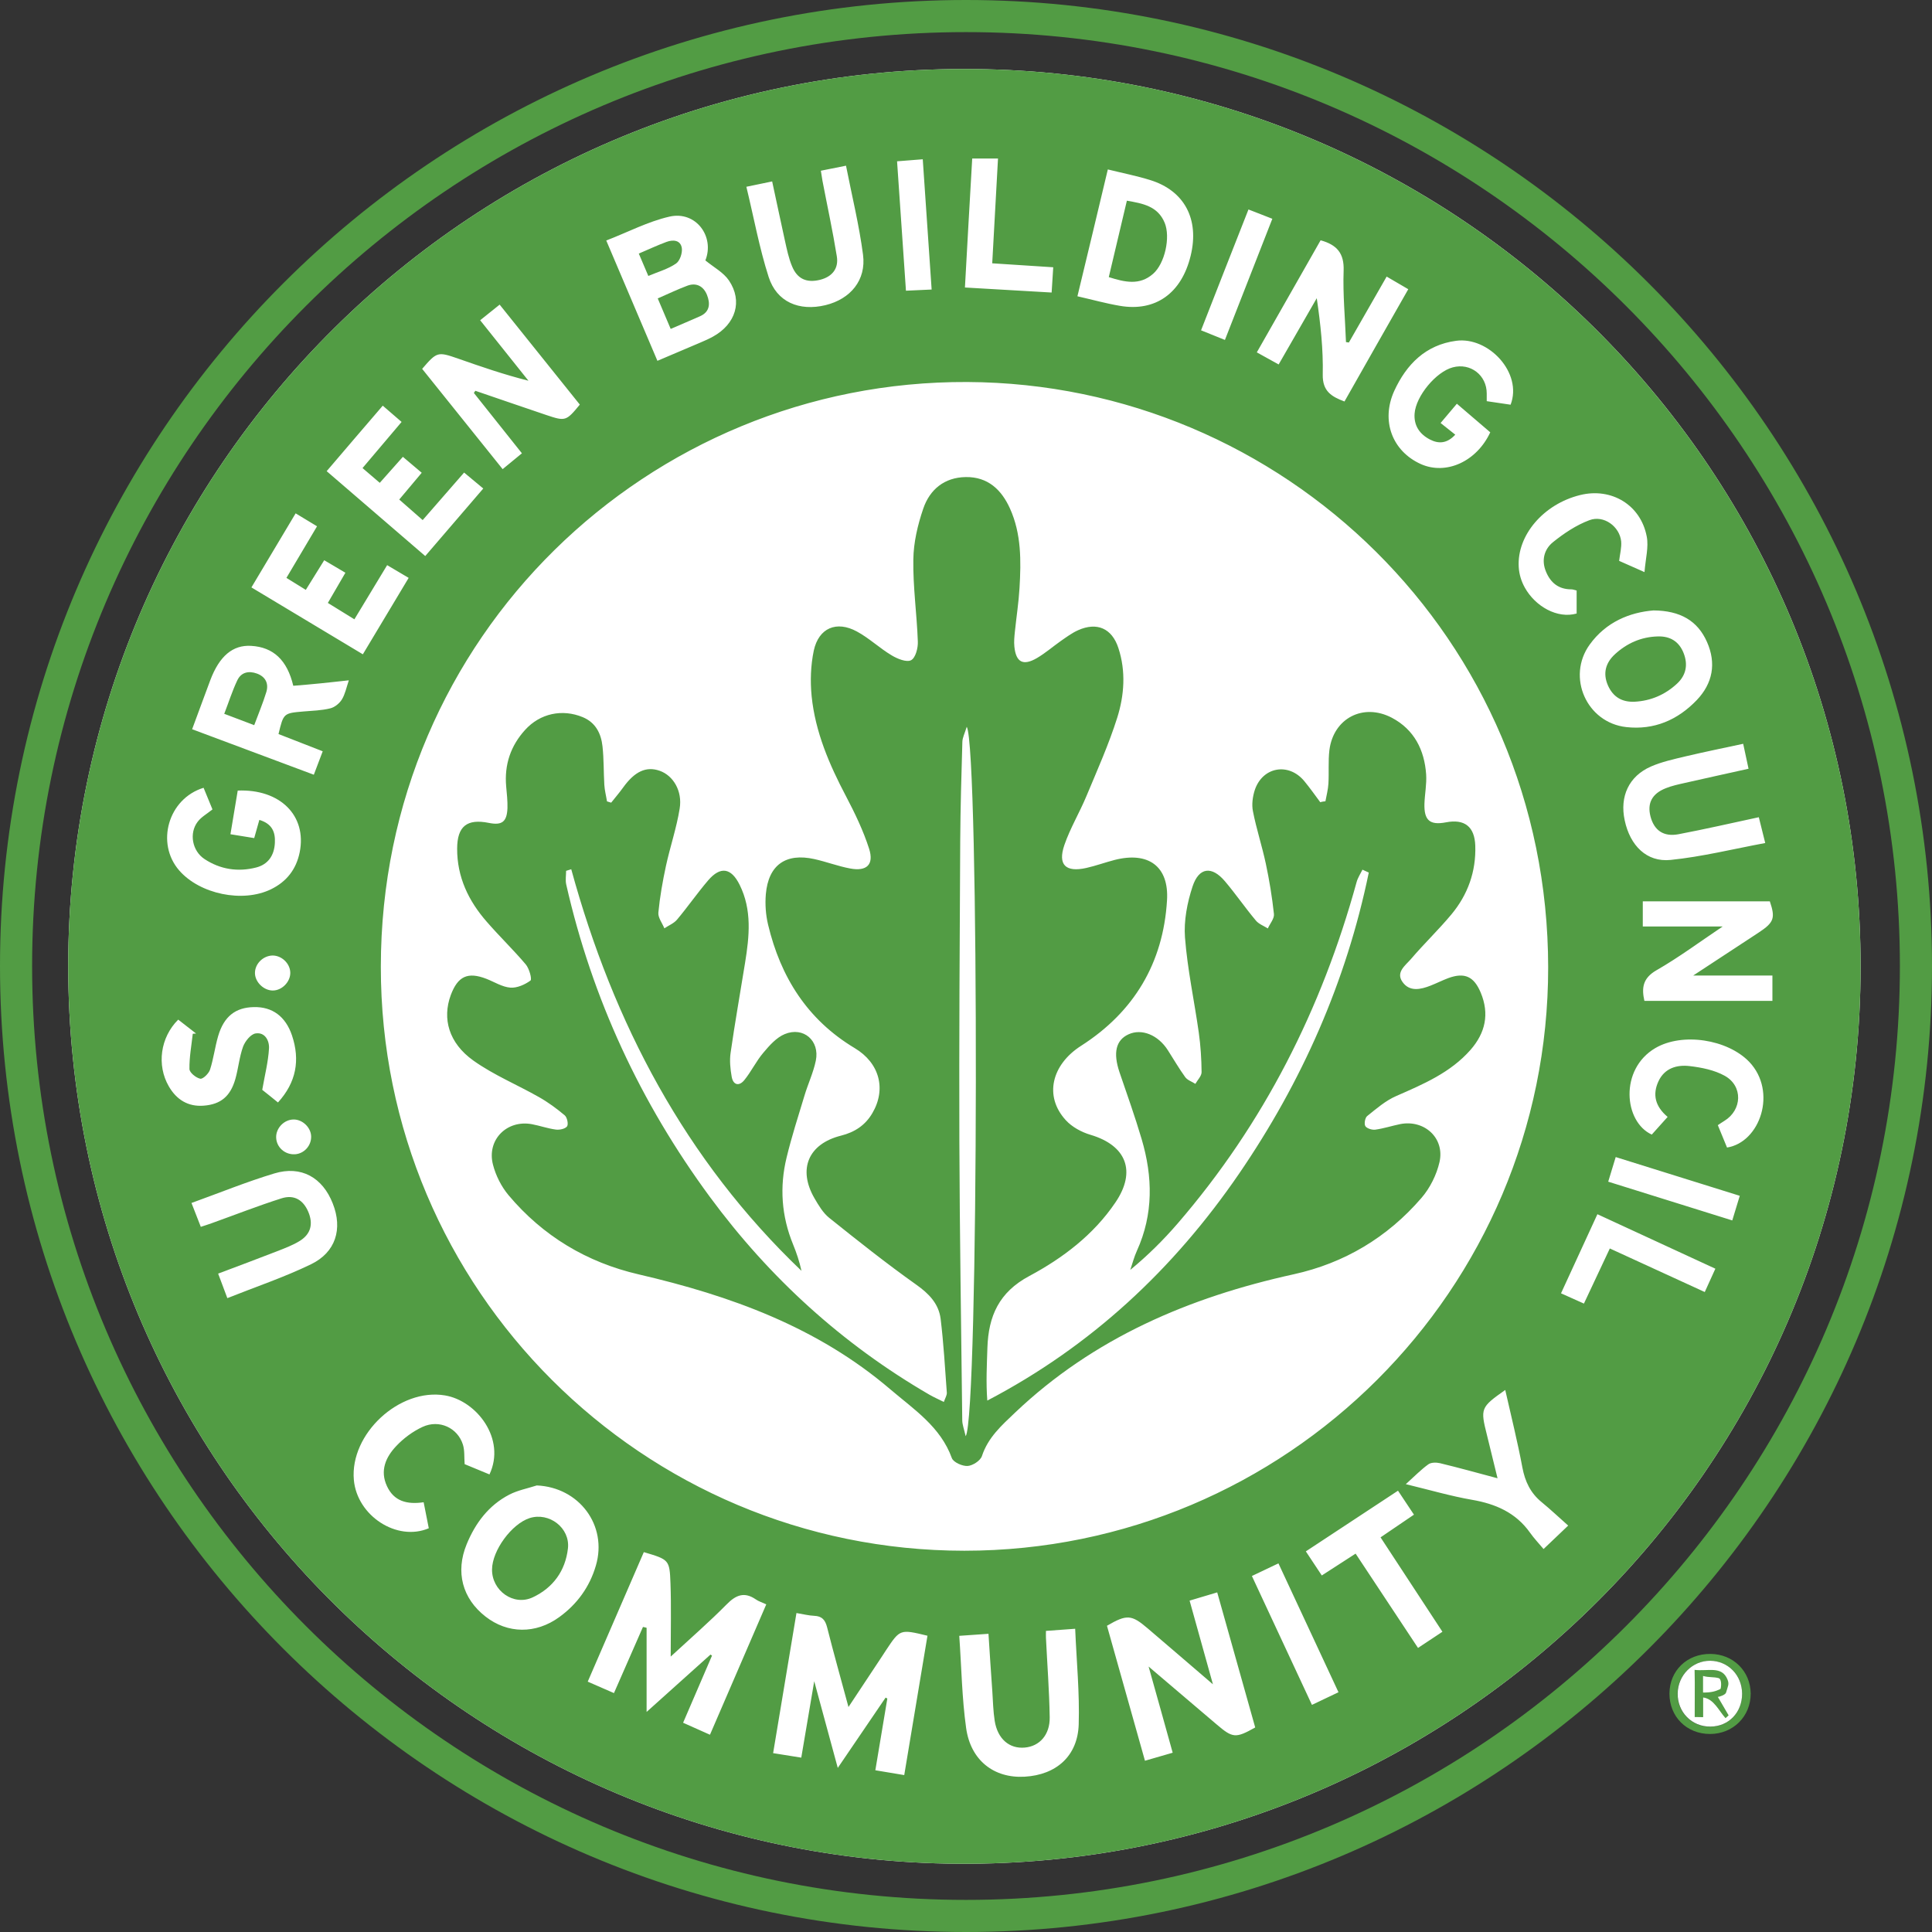
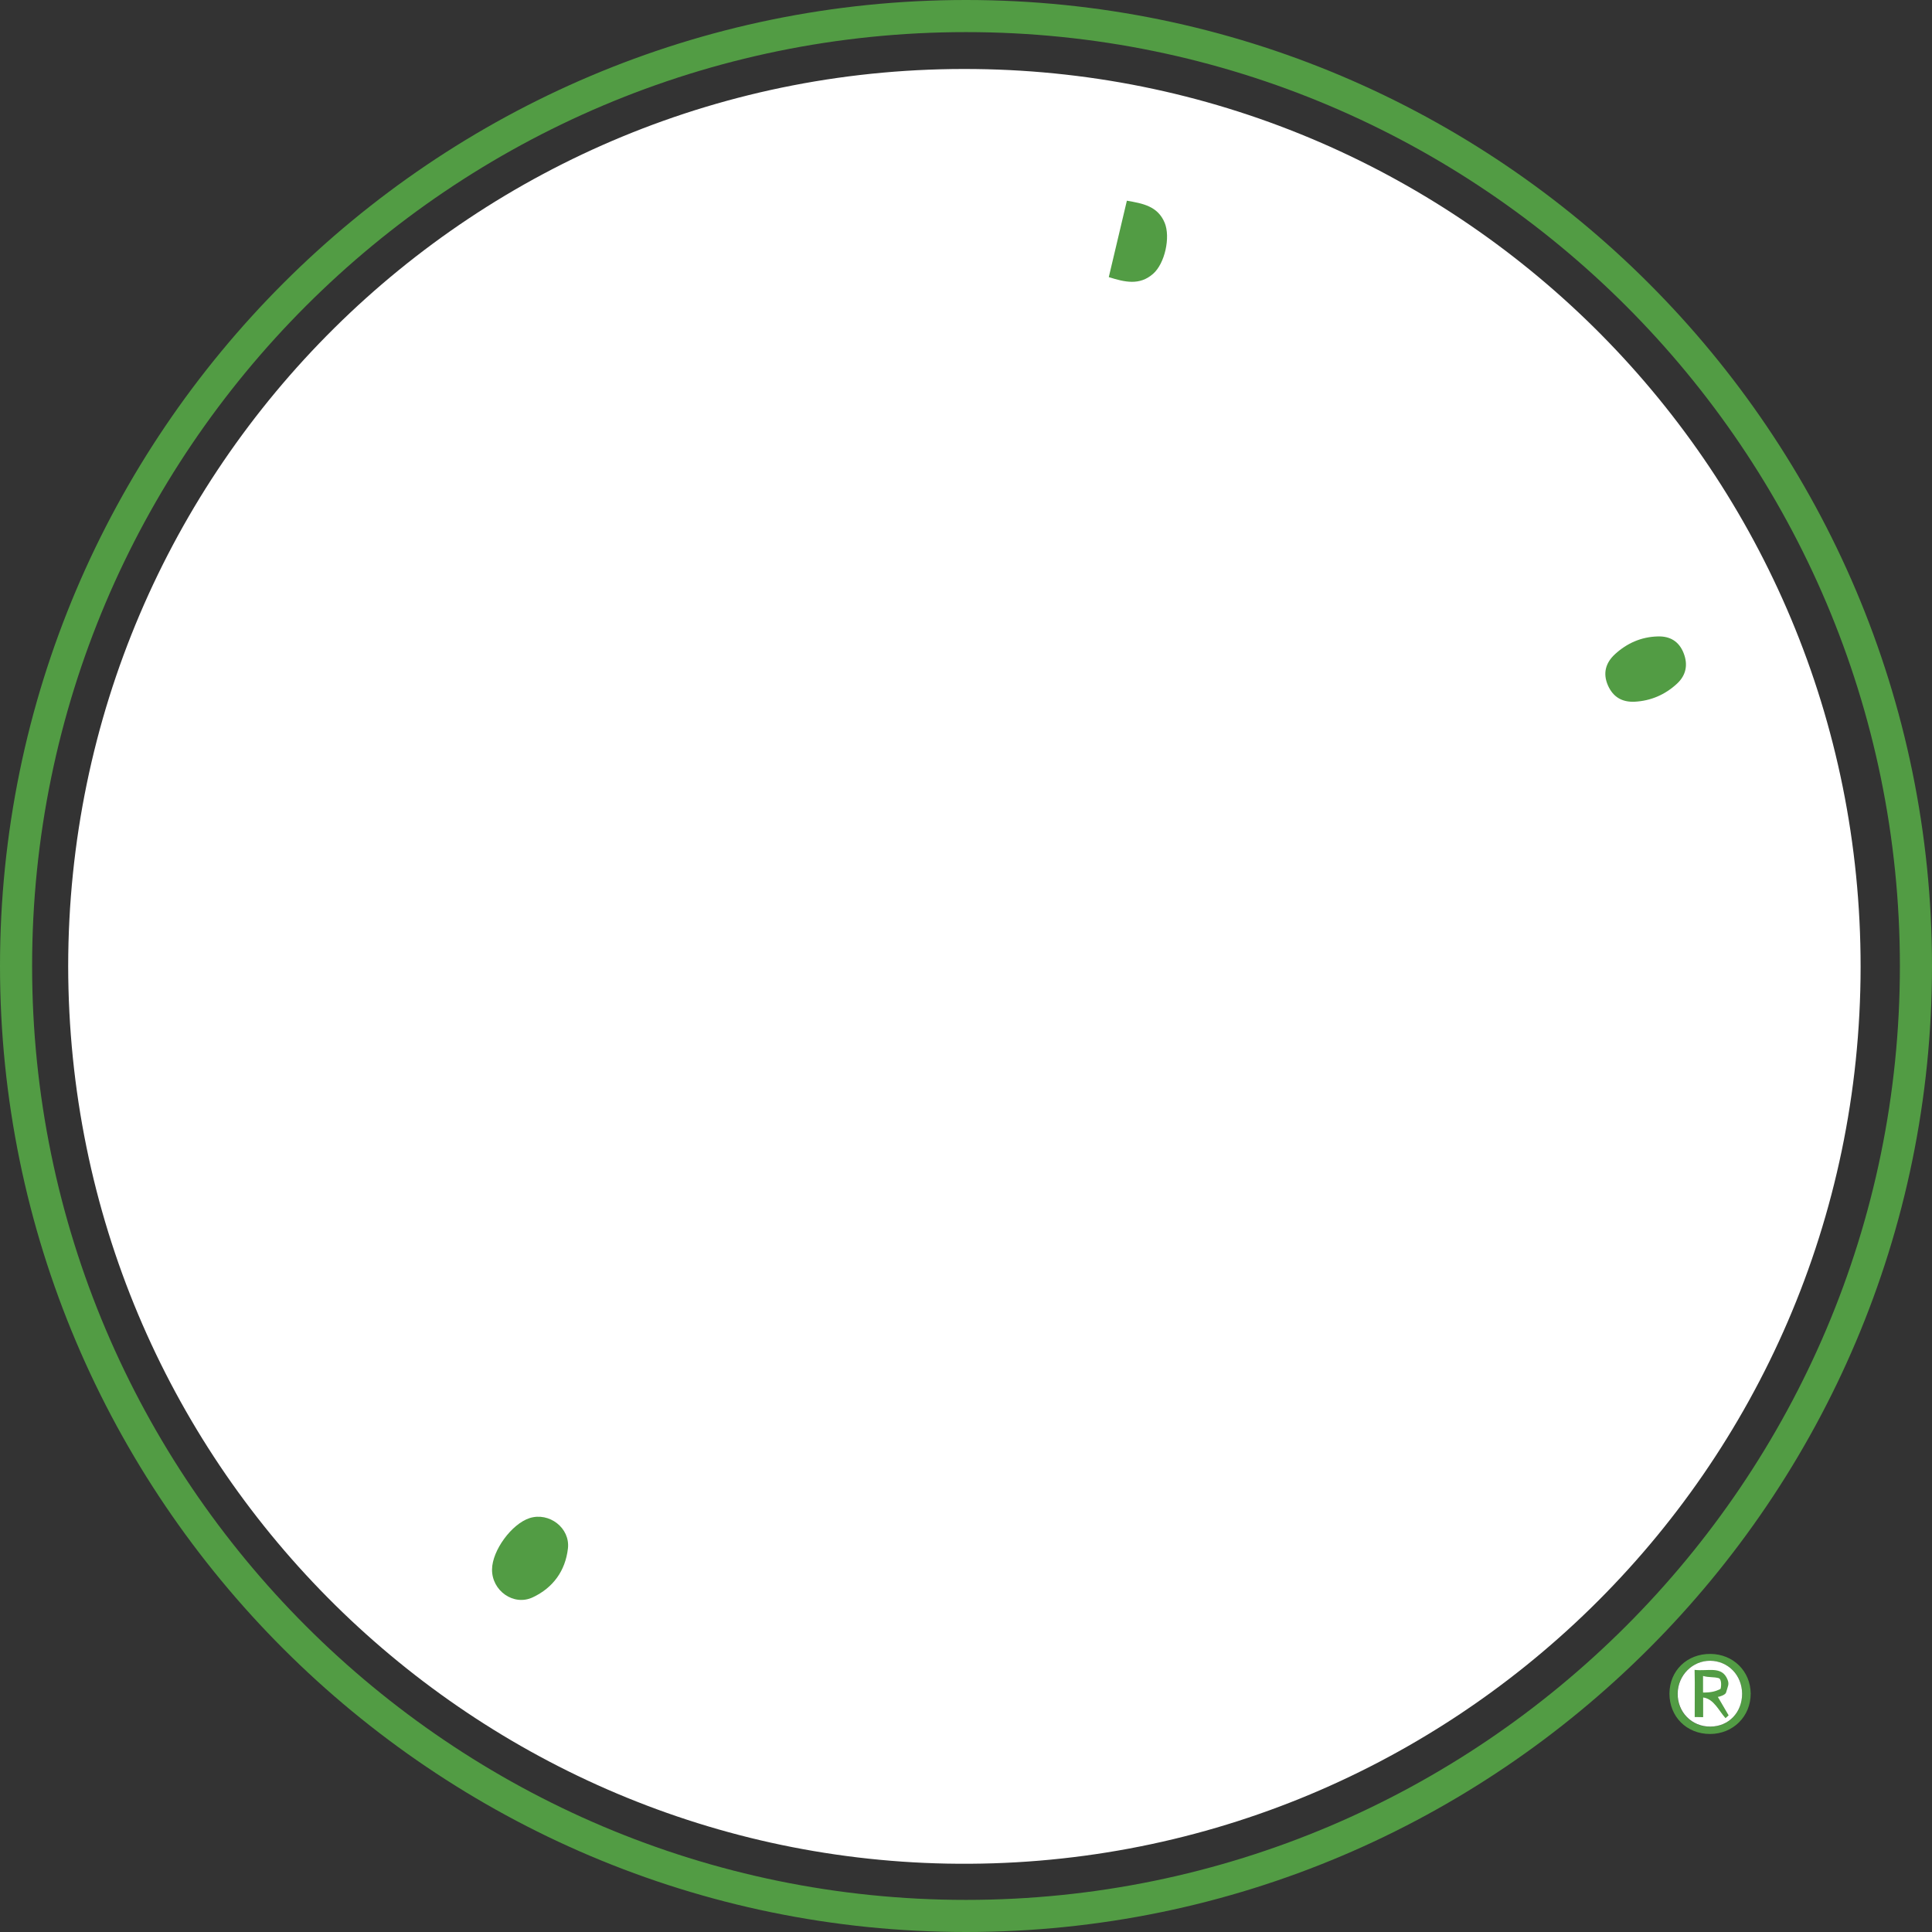
<svg xmlns="http://www.w3.org/2000/svg" version="1.1" id="Layer_1" x="0px" y="0px" viewBox="0 0 180.5 180.5" style="enable-background:new 0 0 180.5 180.5;" xml:space="preserve">
  <rect x="0" y="0" width="180.5" height="180.5" fill="#333333" stroke="none" />
  <style type="text/css">
	.st0{fill:#529C44;}
	.st1{fill:#FFFFFF;}
</style>
  <g>
    <path class="st0" d="M159.76,162c-2.18,0-3.79-1.61-3.79-3.77c0.01-2.15,1.64-3.73,3.84-3.71c2.12,0.02,3.73,1.61,3.75,3.7   C163.57,160.35,161.92,162,159.76,162z M162.76,158.24c0-1.73-1.3-3.06-2.99-3.07c-1.66-0.01-3.01,1.34-3.04,3.04   c-0.03,1.76,1.32,3.13,3.06,3.11C161.5,161.3,162.76,159.99,162.76,158.24z" />
    <path class="st1" d="M6.37,90.27c0.06,46.36,37.21,82.97,82.08,83.84c46.64,0.9,85.34-36.61,85.38-83.76   c0.03-46.22-37.08-83.38-82.73-83.9C44.39,5.91,6.4,43.59,6.37,90.27z" />
    <path class="st1" d="M162.76,158.24c0,1.75-1.26,3.06-2.96,3.07c-1.74,0.02-3.09-1.35-3.06-3.11c0.03-1.69,1.38-3.05,3.04-3.04   C161.46,155.18,162.75,156.51,162.76,158.24z" />
    <path class="st0" d="M158.32,156.01c1.26,0.15,2.54-0.4,3.07,0.89c0.19,0.46,0.04,0.62-0.13,1.23c-0.06,0.22-0.65,0.41-0.77,0.4   c0.31,0.53,0.7,1.2,1.01,1.73c-0.1,0.09-0.19,0.18-0.29,0.26c-0.62-0.67-1.08-1.8-2.09-1.93c0,0.86,0,1.26,0,1.84   c-0.13-0.01-0.66-0.01-0.79-0.01C158.32,158.96,158.36,157.56,158.32,156.01z M159.11,156.58c0,0.58,0,0.94,0,1.55   c0.77,0,1.16-0.11,1.62-0.33c0.06-0.03,0.18-0.92-0.17-1.02C160.08,156.65,159.69,156.74,159.11,156.58z" />
-     <path class="st0" d="M91.1,6.45C44.39,5.91,6.4,43.59,6.37,90.27c0.06,46.36,37.21,82.97,82.08,83.84   c46.64,0.9,85.34-36.61,85.38-83.76C173.86,44.13,136.74,6.97,91.1,6.45z M163.36,71.82c-2.06,0.46-4.03,0.89-6.01,1.34   c-0.58,0.13-1.17,0.26-1.72,0.48c-1.29,0.51-1.75,1.4-1.43,2.64c0.34,1.3,1.22,1.92,2.61,1.66c2.47-0.47,4.91-1.03,7.51-1.59   c0.18,0.73,0.36,1.45,0.6,2.41c-3,0.56-5.9,1.28-8.84,1.58c-2.24,0.23-3.79-1.34-4.29-3.7c-0.48-2.23,0.39-4.13,2.46-5.03   c1.01-0.44,2.12-0.68,3.2-0.94c1.74-0.41,3.5-0.77,5.41-1.18C163.04,70.34,163.19,71.02,163.36,71.82z M159.48,59.98   c0.88,1.99,0.54,3.86-0.96,5.43c-1.78,1.86-3.99,2.81-6.58,2.52c-3.71-0.41-5.6-4.69-3.42-7.71c1.53-2.12,3.75-3.01,5.96-3.19   C156.98,57.05,158.6,57.99,159.48,59.98z M147.63,46.25c2.92-0.72,5.66,0.92,6.22,3.88c0.19,0.98-0.11,2.05-0.21,3.32   c-1.09-0.48-1.74-0.77-2.37-1.05c0.08-0.66,0.24-1.25,0.19-1.82c-0.14-1.39-1.63-2.49-2.97-1.98c-1.23,0.46-2.38,1.23-3.41,2.06   c-0.8,0.65-1.09,1.67-0.65,2.73c0.43,1.06,1.19,1.67,2.37,1.67c0.15,0,0.3,0.06,0.5,0.11c0,0.74,0,1.44,0,2.15c0,0,0,0,0,0   c0,0,0,0,0,0c-1.8,0.51-3.86-0.66-4.84-2.42c-0.33-0.59-0.53-1.24-0.57-1.92C141.71,50.01,144.21,47.09,147.63,46.25z    M136.04,31.84c3.03-0.41,6.23,3,5.09,5.97c-0.74-0.11-1.44-0.21-2.23-0.33c0-0.27,0-0.49,0-0.72c0-1.71-1.52-2.88-3.17-2.44   c-1.56,0.41-3.45,2.68-3.57,4.32c-0.08,1.12,0.47,1.92,1.43,2.42c0.81,0.42,1.6,0.39,2.37-0.45c-0.45-0.36-0.88-0.7-1.37-1.09   c0.53-0.63,0.99-1.17,1.52-1.8c1.09,0.93,2.11,1.8,3.12,2.67c-1.27,2.73-4.12,4.02-6.48,2.97c-2.67-1.2-3.76-4.04-2.49-6.84   C131.4,34.04,133.19,32.22,136.04,31.84z M125.53,25.29c-0.08,2.22,0.14,4.44,0.22,6.67c0.09,0.01,0.18,0.03,0.27,0.04   c1.16-2.03,2.32-4.06,3.53-6.16c0.72,0.42,1.33,0.78,2.02,1.18c-2,3.51-3.97,6.97-5.96,10.49c-1.23-0.46-2.06-0.97-2.03-2.52   c0.05-2.34-0.2-4.69-0.56-7.13c-1.17,2.04-2.34,4.07-3.56,6.19c-0.68-0.37-1.29-0.72-2.04-1.13c2.01-3.54,3.99-7.02,5.96-10.47   C124.91,22.87,125.59,23.67,125.53,25.29z M116.64,19.57c0.77,0.3,1.43,0.56,2.23,0.87c-1.48,3.78-2.94,7.5-4.43,11.32   c-0.79-0.32-1.48-0.6-2.23-0.9C113.72,26.99,115.16,23.33,116.64,19.57z M103.5,15.83c1.42,0.35,2.7,0.6,3.95,0.99   c3.21,0.99,4.62,3.66,3.79,7.07c-0.85,3.51-3.29,5.26-6.63,4.68c-1.29-0.22-2.55-0.57-3.95-0.89   C101.62,23.72,102.54,19.85,103.5,15.83z M90.83,14.81c0.79,0,1.53,0,2.41,0c-0.18,3.26-0.36,6.43-0.54,9.79   c1.95,0.12,3.76,0.24,5.7,0.37c-0.05,0.8-0.09,1.5-0.15,2.36c-2.71-0.16-5.34-0.31-8.1-0.47C90.37,22.8,90.6,18.83,90.83,14.81z    M86.21,14.88c0.28,4.11,0.55,8.08,0.83,12.17c-0.9,0.04-1.57,0.07-2.4,0.11c-0.28-4.02-0.55-7.98-0.83-12.09   C84.64,15.01,85.37,14.95,86.21,14.88z M72.14,16.95c0.41,1.89,0.79,3.71,1.19,5.52c0.18,0.81,0.35,1.65,0.67,2.41   c0.49,1.19,1.37,1.57,2.62,1.26c1.14-0.29,1.75-1.06,1.56-2.2c-0.38-2.36-0.89-4.7-1.34-7.05c-0.05-0.27-0.09-0.54-0.15-0.94   c0.82-0.16,1.51-0.3,2.35-0.47c0.56,2.85,1.23,5.56,1.59,8.32c0.31,2.37-1.17,4.14-3.51,4.71c-2.45,0.59-4.56-0.29-5.31-2.64   c-0.87-2.71-1.38-5.54-2.08-8.42C70.61,17.27,71.3,17.13,72.14,16.95z M62.54,20.24c2.48-0.57,4.25,1.87,3.36,4.09   c0.78,0.64,1.69,1.12,2.2,1.87c1.31,1.94,0.63,4.08-1.49,5.25c-0.38,0.21-0.79,0.39-1.19,0.56c-1.28,0.55-2.57,1.09-4,1.7   c-1.6-3.76-3.14-7.39-4.78-11.24C58.64,21.7,60.53,20.7,62.54,20.24z M42.79,33.5c2.14,0.75,4.28,1.49,6.58,2.07   c-1.48-1.86-2.97-3.72-4.51-5.65c0.63-0.51,1.18-0.95,1.82-1.46c2.53,3.15,5.02,6.25,7.49,9.34c-1.27,1.55-1.35,1.57-3.11,0.98   c-2.22-0.75-4.43-1.51-6.65-2.27c-0.05,0.07-0.09,0.13-0.14,0.2c1.48,1.86,2.97,3.72,4.49,5.64c-0.62,0.51-1.17,0.96-1.8,1.48   c-2.55-3.18-5.04-6.28-7.52-9.37C40.82,32.86,40.89,32.84,42.79,33.5z M35.76,37.9c0.59,0.51,1.13,0.98,1.76,1.52   c-1.21,1.43-2.39,2.82-3.65,4.31c0.54,0.46,1.03,0.88,1.61,1.38c0.73-0.82,1.4-1.58,2.16-2.43c0.59,0.5,1.15,0.97,1.76,1.49   c-0.73,0.86-1.39,1.65-2.1,2.5c0.73,0.64,1.41,1.23,2.19,1.92c1.28-1.47,2.53-2.9,3.87-4.44c0.58,0.48,1.14,0.95,1.79,1.49   c-1.81,2.11-3.57,4.16-5.42,6.31c-3.06-2.63-6.06-5.22-9.21-7.93C32.29,41.94,34,39.95,35.76,37.9z M27.62,47.96   c0.68,0.41,1.3,0.78,2,1.21c-0.97,1.63-1.88,3.17-2.86,4.82c0.6,0.37,1.18,0.73,1.81,1.12c0.6-0.97,1.15-1.85,1.72-2.77   c0.67,0.4,1.28,0.76,1.98,1.17c-0.56,0.95-1.07,1.84-1.64,2.82c0.81,0.5,1.61,0.99,2.48,1.53c1.03-1.71,2.02-3.34,3.06-5.06   c0.66,0.39,1.26,0.75,2.01,1.19c-1.43,2.38-2.83,4.72-4.28,7.14c-3.5-2.1-6.91-4.15-10.41-6.25   C24.87,52.57,26.21,50.32,27.62,47.96z M19.02,73.6c0.29,0.71,0.57,1.37,0.83,2.02c-0.49,0.4-1.04,0.7-1.38,1.15   c-0.82,1.07-0.52,2.73,0.64,3.49c1.47,0.97,3.12,1.22,4.81,0.79c1.12-0.28,1.7-1.12,1.76-2.29c0.06-1.03-0.26-1.8-1.45-2.16   c-0.15,0.53-0.29,1.04-0.48,1.7c-0.7-0.11-1.42-0.23-2.22-0.36c0.24-1.44,0.46-2.77,0.68-4.08c3.97-0.16,6.47,2.35,5.79,5.76   c-0.32,1.59-1.22,2.75-2.68,3.46c-2.64,1.29-6.65,0.46-8.58-1.76C14.54,78.79,15.7,74.62,19.02,73.6z M29.07,106.17   c0.02,0.87-0.66,1.62-1.52,1.67c-0.93,0.05-1.72-0.65-1.75-1.56c-0.03-0.89,0.75-1.69,1.64-1.69   C28.27,104.59,29.05,105.34,29.07,106.17z M27.12,90.85c0.03,0.87-0.78,1.7-1.65,1.69c-0.83-0.01-1.62-0.77-1.65-1.59   c-0.03-0.88,0.75-1.67,1.66-1.68C26.33,89.28,27.09,90.01,27.12,90.85z M15.77,101.49c-1.14-1.97-0.8-4.56,0.88-6.23   c0.55,0.43,1.11,0.87,1.67,1.3c-0.1,0.01-0.21,0.01-0.31,0.02c-0.12,1.1-0.33,2.2-0.31,3.3c0.01,0.33,0.61,0.82,1.01,0.9   c0.25,0.05,0.79-0.48,0.91-0.84c0.33-1.02,0.46-2.11,0.76-3.14c0.54-1.84,1.62-2.68,3.34-2.71c1.72-0.04,2.96,0.87,3.56,2.65   c0.77,2.3,0.4,4.38-1.31,6.26c-0.62-0.5-1.17-0.95-1.47-1.18c0.25-1.43,0.56-2.63,0.63-3.85c0.05-0.72-0.36-1.56-1.25-1.42   c-0.46,0.07-0.98,0.73-1.17,1.23c-0.35,0.97-0.44,2.03-0.72,3.02c-0.46,1.62-1.36,2.38-2.97,2.5   C17.57,103.41,16.49,102.74,15.77,101.49z M29.05,118.12c-2.5,1.21-5.15,2.1-7.81,3.16c-0.31-0.81-0.56-1.48-0.86-2.29   c1.86-0.7,3.68-1.38,5.48-2.08c0.74-0.29,1.5-0.57,2.17-0.99c1.03-0.65,1.24-1.6,0.77-2.71c-0.47-1.1-1.32-1.63-2.51-1.25   c-2.2,0.7-4.36,1.55-6.54,2.33c-0.3,0.11-0.6,0.2-0.99,0.33c-0.28-0.72-0.55-1.42-0.87-2.23c2.63-0.95,5.15-1.98,7.74-2.76   c2.51-0.76,4.51,0.38,5.46,2.81C32.03,114.81,31.37,117,29.05,118.12z M31.94,65.35c-0.23,0.37-0.67,0.73-1.09,0.83   c-0.81,0.2-1.66,0.22-2.49,0.29c-1.87,0.16-1.87,0.16-2.34,2.11c1.35,0.52,2.71,1.05,4.13,1.61c-0.28,0.74-0.53,1.4-0.83,2.19   c-3.79-1.42-7.5-2.8-11.37-4.25c0.6-1.61,1.14-3.1,1.7-4.59c0.85-2.25,2.1-3.3,3.81-3.2c2.08,0.12,3.37,1.33,3.94,3.73   c0.85-0.07,1.72-0.14,2.58-0.23c0.83-0.08,1.65-0.18,2.61-0.28C32.36,64.25,32.24,64.86,31.94,65.35z M39.48,133.31   c-0.91,0.42-1.79,1.07-2.48,1.81c-0.96,1.02-1.52,2.28-0.85,3.72c0.65,1.41,1.86,1.74,3.43,1.51c0.18,0.9,0.33,1.67,0.48,2.43   c-2.98,1.27-6.7-1.17-7-4.51c-0.39-4.3,4.26-8.62,8.52-7.9c2.97,0.5,5.71,4.07,4.15,7.38c-0.78-0.32-1.56-0.65-2.32-0.96   c-0.05-0.65,0.01-1.27-0.16-1.82C42.76,133.4,41.04,132.59,39.48,133.31z M52.25,151.08c-2.2,1.6-4.83,1.56-6.89-0.05   c-2.16-1.68-2.83-4.16-1.76-6.76c0.81-1.97,2.05-3.63,3.98-4.63c0.79-0.41,1.71-0.58,2.57-0.86c3.95,0.17,6.63,3.73,5.52,7.49   C55.09,148.26,53.92,149.87,52.25,151.08z M66.33,162.07c-0.91-0.41-1.67-0.74-2.51-1.12c0.92-2.14,1.81-4.2,2.7-6.27   c-0.05-0.03-0.09-0.07-0.14-0.1c-1.91,1.72-3.82,3.43-5.97,5.36c0-2.81,0-5.34,0-7.86c-0.11-0.03-0.22-0.06-0.34-0.08   c-0.89,2.04-1.79,4.07-2.71,6.18c-0.85-0.37-1.6-0.7-2.45-1.07c1.77-4.09,3.5-8.1,5.24-12.1c2.35,0.7,2.41,0.7,2.49,2.91   c0.08,2.18,0.02,4.36,0.02,6.85c1.93-1.78,3.63-3.26,5.21-4.86c0.87-0.89,1.66-1.23,2.75-0.48c0.25,0.18,0.57,0.27,0.97,0.46   C69.84,153.93,68.11,157.94,66.33,162.07z M84.48,165.84c-0.93-0.15-1.77-0.29-2.7-0.45c0.39-2.32,0.75-4.51,1.12-6.7   c-0.05-0.03-0.11-0.06-0.16-0.09c-1.44,2.11-2.87,4.22-4.47,6.57c-0.75-2.76-1.44-5.29-2.2-8.1c-0.43,2.54-0.81,4.78-1.21,7.14   c-0.88-0.14-1.68-0.27-2.63-0.42c0.73-4.38,1.44-8.66,2.18-13.09c0.65,0.11,1.16,0.24,1.66,0.26c0.72,0.03,1.02,0.37,1.2,1.06   c0.61,2.42,1.29,4.82,2,7.46c1.12-1.69,2.12-3.2,3.12-4.71c0.13-0.2,0.26-0.4,0.39-0.6c1.31-1.97,1.31-1.97,3.87-1.35   C85.94,157.12,85.22,161.42,84.48,165.84z M35.58,90.32c0.01-30.84,24.99-54.77,54.79-54.63c29.5,0.14,54.25,23.93,54.27,54.68   c0.02,30.14-24.49,54.51-54.55,54.51C60.05,144.87,35.56,120.52,35.58,90.32z M100.78,161.1c-0.09,2.96-2.1,4.72-5.04,4.89   c-2.86,0.17-5.06-1.51-5.48-4.56c-0.39-2.79-0.43-5.63-0.64-8.6c0.98-0.07,1.77-0.12,2.73-0.19c0.12,1.85,0.23,3.62,0.36,5.39   c0.06,0.92,0.08,1.84,0.22,2.74c0.27,1.69,1.37,2.63,2.81,2.5c1.38-0.12,2.36-1.19,2.33-2.84c-0.04-2.47-0.23-4.94-0.35-7.41   c-0.01-0.16,0-0.31,0-0.65c0.87-0.06,1.71-0.13,2.73-0.2C100.58,155.23,100.87,158.17,100.78,161.1z M113.67,161.11   c-2.03-1.73-4.06-3.46-6.36-5.41c0.81,2.89,1.52,5.41,2.25,8.05c-0.89,0.26-1.68,0.48-2.59,0.75c-1.2-4.27-2.38-8.45-3.55-12.61   c1.85-1.08,2.29-1.05,3.8,0.24c1.94,1.65,3.87,3.32,6.1,5.23c-0.78-2.78-1.46-5.24-2.18-7.82c0.83-0.25,1.61-0.48,2.58-0.77   c1.2,4.25,2.38,8.45,3.55,12.62C115.44,162.42,115.17,162.39,113.67,161.11z M122.57,159.28c-1.87-4.01-3.72-7.97-5.61-12.04   c0.82-0.39,1.59-0.76,2.48-1.18c1.88,4.04,3.73,8,5.61,12.04C124.22,158.49,123.47,158.85,122.57,159.28z M132.48,153.96   c-1.95-2.94-3.87-5.85-5.83-8.81c-1.04,0.67-2.04,1.31-3.16,2.04c-0.48-0.73-0.95-1.44-1.49-2.25c2.89-1.9,5.7-3.76,8.61-5.67   c0.51,0.77,0.97,1.46,1.49,2.24c-1.05,0.71-2.06,1.4-3.12,2.12c1.92,2.94,3.82,5.83,5.78,8.82   C134,152.95,133.32,153.41,132.48,153.96z M144.21,144.72c-0.45-0.53-0.89-1-1.26-1.52c-1.33-1.88-3.22-2.7-5.43-3.08   c-1.96-0.34-3.87-0.9-6.18-1.46c0.82-0.74,1.42-1.36,2.1-1.85c0.26-0.19,0.74-0.19,1.09-0.11c1.74,0.42,3.47,0.9,5.38,1.41   c-0.35-1.41-0.66-2.71-0.98-4c-0.64-2.54-0.61-2.62,1.7-4.25c0.55,2.44,1.15,4.83,1.6,7.24c0.25,1.32,0.76,2.39,1.8,3.24   c0.83,0.68,1.61,1.42,2.48,2.19C145.65,143.35,145.05,143.92,144.21,144.72z M159.27,120.71c-2.96-1.36-5.85-2.69-8.87-4.07   c-0.8,1.71-1.59,3.39-2.42,5.15c-0.71-0.32-1.35-0.6-2.14-0.96c1.14-2.48,2.24-4.88,3.4-7.39c3.7,1.71,7.31,3.37,11.02,5.09   C159.93,119.27,159.62,119.94,159.27,120.71z M161.84,114.02c-3.86-1.2-7.65-2.39-11.59-3.62c0.23-0.74,0.44-1.44,0.7-2.3   c3.87,1.21,7.66,2.39,11.59,3.62C162.29,112.55,162.08,113.22,161.84,114.02z M161.35,107.21c-0.29-0.71-0.57-1.37-0.86-2.09   c0.23-0.15,0.41-0.28,0.61-0.4c1.66-1.01,1.76-3.25,0.04-4.21c-0.97-0.54-2.17-0.78-3.29-0.91c-1.18-0.14-2.34,0.19-2.91,1.43   c-0.57,1.24-0.3,2.34,0.86,3.32c-0.51,0.57-1,1.11-1.48,1.65c-2.61-1.19-3.04-6.1,0.33-8.08c2.52-1.48,6.74-0.83,8.78,1.29   C166.06,101.98,164.45,106.72,161.35,107.21z M165.59,93.51c-4.01,0-7.94,0-11.96,0c-0.26-1.17-0.19-2.11,1.14-2.87   c2.06-1.18,3.98-2.61,6.17-4.08c-2.63,0-4.99,0-7.46,0c0-0.71,0-1.44,0-2.35c3.96,0,7.9,0,11.87,0c0.53,1.57,0.39,1.97-1.05,2.92   c-1.96,1.28-3.92,2.57-6.11,4.01c2.61,0,4.97,0,7.4,0C165.59,91.85,165.59,92.55,165.59,93.51z" />
-     <path class="st0" d="M123.83,74.86c0.1-0.55,0.25-1.1,0.28-1.66c0.06-1.04-0.03-2.09,0.09-3.11c0.37-2.98,3.16-4.44,5.84-3.03   c2.08,1.1,3.04,3,3.2,5.29c0.06,0.91-0.13,1.83-0.16,2.75c-0.04,1.55,0.51,2.01,2,1.73c1.74-0.34,2.69,0.39,2.75,2.18   c0.08,2.42-0.7,4.58-2.23,6.42c-1.2,1.44-2.56,2.74-3.78,4.17c-0.51,0.59-1.44,1.23-0.79,2.14c0.66,0.94,1.69,0.71,2.63,0.34   c0.56-0.22,1.09-0.49,1.65-0.7c1.53-0.56,2.4-0.15,3.03,1.36c0.83,1.99,0.43,3.76-0.95,5.34c-1.88,2.14-4.42,3.21-6.95,4.32   c-0.99,0.43-1.85,1.18-2.71,1.87c-0.2,0.16-0.3,0.73-0.17,0.94c0.14,0.22,0.63,0.37,0.93,0.33c0.79-0.11,1.55-0.36,2.33-0.52   c2.25-0.44,4.17,1.3,3.67,3.54c-0.27,1.19-0.89,2.44-1.69,3.36c-3.17,3.68-7.2,6.09-11.93,7.13c-9.77,2.15-18.69,5.95-26.04,12.93   c-1.24,1.18-2.52,2.31-3.09,4.05c-0.14,0.43-0.86,0.9-1.34,0.93c-0.49,0.03-1.32-0.34-1.47-0.73c-1.06-2.94-3.55-4.55-5.75-6.43   c-6.81-5.82-14.93-8.75-23.51-10.74c-4.84-1.12-8.95-3.58-12.16-7.4c-0.67-0.8-1.19-1.83-1.45-2.84c-0.61-2.32,1.29-4.23,3.64-3.79   c0.74,0.14,1.47,0.4,2.22,0.5c0.35,0.05,0.88-0.06,1.06-0.3c0.14-0.2,0.01-0.84-0.22-1.03c-0.75-0.63-1.55-1.22-2.4-1.7   c-2.04-1.16-4.25-2.07-6.14-3.42c-2.3-1.64-2.91-3.92-2.11-6.1c0.66-1.78,1.59-2.21,3.34-1.53c0.74,0.29,1.47,0.76,2.23,0.82   c0.62,0.05,1.36-0.28,1.88-0.66c0.16-0.12-0.11-1.12-0.44-1.51c-1.16-1.37-2.46-2.62-3.64-3.98c-1.71-1.95-2.78-4.18-2.77-6.84   c0.01-2.08,0.91-2.81,2.96-2.4c1.23,0.25,1.69-0.1,1.74-1.38c0.02-0.68-0.06-1.36-0.12-2.03c-0.18-2.03,0.42-3.8,1.78-5.29   c1.39-1.53,3.46-1.97,5.37-1.18c1.21,0.5,1.72,1.53,1.85,2.73c0.13,1.19,0.1,2.39,0.17,3.59c0.03,0.52,0.17,1.04,0.25,1.55   c0.13,0.04,0.26,0.08,0.39,0.12c0.37-0.47,0.77-0.93,1.12-1.42c1.08-1.5,2.15-2,3.41-1.56c1.26,0.44,2.14,1.88,1.87,3.53   c-0.29,1.81-0.89,3.56-1.28,5.35c-0.31,1.44-0.57,2.9-0.71,4.36c-0.05,0.47,0.36,0.99,0.56,1.48c0.4-0.27,0.89-0.46,1.19-0.82   c1-1.19,1.89-2.48,2.9-3.66c1.15-1.34,2.15-1.18,2.94,0.41c1.17,2.35,0.91,4.82,0.51,7.29c-0.45,2.8-0.95,5.6-1.35,8.4   c-0.11,0.73-0.03,1.52,0.1,2.25c0.14,0.78,0.69,0.91,1.18,0.31c0.65-0.8,1.1-1.76,1.77-2.55c0.57-0.68,1.23-1.43,2.01-1.75   c1.75-0.72,3.28,0.62,2.9,2.48c-0.23,1.12-0.74,2.19-1.07,3.3c-0.58,1.91-1.19,3.81-1.66,5.75c-0.67,2.75-0.48,5.47,0.6,8.11   c0.33,0.8,0.6,1.62,0.79,2.48c-10.85-10.36-17.57-23.13-21.51-37.52c-0.16,0.05-0.32,0.1-0.48,0.15c0,0.42-0.08,0.86,0.01,1.27   c2.42,10.67,6.94,20.39,13.42,29.19c5.57,7.56,12.38,13.76,20.51,18.48c0.4,0.23,0.83,0.42,1.35,0.68   c0.13-0.37,0.29-0.62,0.28-0.86c-0.17-2.31-0.3-4.62-0.58-6.91c-0.18-1.41-1.09-2.35-2.28-3.19c-2.79-1.98-5.47-4.11-8.14-6.25   c-0.57-0.46-0.98-1.16-1.36-1.81c-1.58-2.72-0.59-5.09,2.47-5.86c1.28-0.32,2.27-0.97,2.93-2.1c1.32-2.24,0.68-4.69-1.65-6.08   c-4.42-2.65-6.92-6.63-8.09-11.53c-0.22-0.92-0.29-1.91-0.21-2.85c0.24-2.73,1.86-3.87,4.53-3.28c1.13,0.25,2.22,0.67,3.35,0.88   c1.54,0.29,2.24-0.36,1.77-1.84c-0.54-1.69-1.33-3.33-2.16-4.91c-1.56-2.96-2.87-6-3.21-9.34c-0.14-1.41-0.09-2.89,0.2-4.27   c0.46-2.11,2.12-2.82,4.03-1.78c1.15,0.62,2.12,1.56,3.25,2.23c0.53,0.32,1.39,0.67,1.81,0.45c0.42-0.22,0.66-1.15,0.63-1.75   c-0.09-2.55-0.46-5.1-0.42-7.65c0.02-1.6,0.41-3.25,0.93-4.77c0.61-1.78,1.97-2.91,3.97-2.94c2.07-0.03,3.34,1.19,4.13,2.94   c1.07,2.37,1.04,4.9,0.89,7.43c-0.08,1.35-0.29,2.7-0.43,4.05c-0.05,0.48-0.1,0.96-0.05,1.43c0.15,1.45,0.81,1.81,2.09,1.07   c0.79-0.46,1.49-1.07,2.24-1.6c0.52-0.36,1.04-0.75,1.62-1.01c1.76-0.79,3.17-0.18,3.77,1.67c0.71,2.17,0.55,4.4-0.11,6.5   c-0.79,2.5-1.87,4.91-2.88,7.33c-0.64,1.54-1.52,3-2.06,4.57c-0.63,1.85,0.12,2.57,2.05,2.14c0.89-0.2,1.76-0.52,2.65-0.75   c3.13-0.8,5.09,0.58,4.89,3.78c-0.35,5.84-3.08,10.42-8.02,13.58c-2.76,1.76-3.49,4.71-1.44,6.95c0.58,0.64,1.47,1.12,2.31,1.37   c3.35,0.99,4.31,3.41,2.33,6.32c-2.04,3.02-4.92,5.2-8.04,6.87c-2.85,1.52-3.82,3.76-3.92,6.7c-0.05,1.61-0.14,3.23-0.01,4.94   c9.71-5.08,17.4-12.27,23.51-21.18c5.89-8.6,10.03-17.96,12.13-28.15c-0.2-0.09-0.39-0.18-0.59-0.27   c-0.19,0.39-0.44,0.76-0.55,1.17c-3.26,11.85-8.67,22.56-16.72,31.89c-1.33,1.54-2.77,2.97-4.42,4.33c0.2-0.6,0.36-1.22,0.62-1.79   c1.55-3.42,1.48-6.91,0.44-10.43c-0.62-2.1-1.36-4.17-2.07-6.25c-0.61-1.81-0.34-3,0.85-3.54c1.23-0.56,2.76,0.06,3.67,1.49   c0.54,0.84,1.04,1.71,1.62,2.51c0.21,0.29,0.63,0.42,0.95,0.63c0.2-0.36,0.58-0.73,0.58-1.09c-0.01-1.23-0.09-2.47-0.26-3.69   c-0.42-2.97-1.06-5.91-1.29-8.89c-0.12-1.57,0.21-3.27,0.71-4.78c0.6-1.8,1.8-1.92,3.02-0.48c1.01,1.19,1.89,2.48,2.89,3.67   c0.27,0.33,0.74,0.5,1.12,0.74c0.2-0.45,0.62-0.93,0.57-1.35c-0.17-1.58-0.43-3.16-0.76-4.71c-0.35-1.64-0.88-3.24-1.2-4.88   c-0.13-0.63-0.03-1.37,0.17-1.99c0.73-2.18,3.17-2.6,4.63-0.83c0.52,0.63,1,1.31,1.49,1.97C123.52,74.89,123.68,74.88,123.83,74.86   z M90.22,134.18c1.23-1.79,1.27-64.33,0.1-66.28c-0.19,0.62-0.4,1.01-0.41,1.41c-0.09,3.07-0.18,6.15-0.2,9.22   c-0.05,9.35-0.11,18.7-0.08,28.05c0.03,8.71,0.17,17.42,0.27,26.13C89.91,133.11,90.06,133.49,90.22,134.18z" />
    <path class="st0" d="M45.97,146.62c0.02-1.78,1.84-4.25,3.51-4.79c1.83-0.58,3.8,0.92,3.58,2.84c-0.24,2.09-1.39,3.67-3.28,4.56   C47.99,150.08,45.94,148.61,45.97,146.62z" />
-     <path class="st0" d="M62.66,30.73c-0.42-1-0.79-1.86-1.21-2.85c0.97-0.42,1.86-0.85,2.77-1.19c0.86-0.32,1.52,0.08,1.83,0.86   c0.31,0.78,0.3,1.58-0.66,2C64.53,29.93,63.66,30.3,62.66,30.73z" />
-     <path class="st0" d="M60.57,25.78c-0.31-0.72-0.58-1.36-0.89-2.09c0.92-0.39,1.75-0.78,2.59-1.09c0.62-0.23,1.31-0.17,1.43,0.57   c0.07,0.46-0.18,1.21-0.54,1.45C62.43,25.13,61.52,25.38,60.57,25.78z" />
-     <path class="st0" d="M23.75,67.75c-0.96-0.36-1.8-0.68-2.8-1.06c0.42-1.09,0.75-2.14,1.22-3.13c0.36-0.76,1.07-0.91,1.84-0.63   c0.81,0.3,1.11,0.94,0.87,1.73C24.57,65.68,24.15,66.67,23.75,67.75z" />
    <path class="st0" d="M103.59,25.89c0.57-2.4,1.12-4.71,1.69-7.14c1.48,0.26,2.88,0.5,3.53,2.06c0.56,1.35,0.02,3.82-1.09,4.78   C106.46,26.69,105.08,26.36,103.59,25.89z" />
    <path class="st0" d="M152.71,65.56c-1.17,0.05-2-0.44-2.48-1.51c-0.5-1.13-0.23-2.12,0.65-2.93c1.12-1.03,2.46-1.62,3.99-1.66   c1.15-0.04,2,0.46,2.43,1.57c0.42,1.08,0.22,2.06-0.62,2.84C155.57,64.9,154.24,65.48,152.71,65.56z" />
    <g>
      <path class="st0" d="M90.25,180.5C40.49,180.5,0,140.01,0,90.25C0,40.49,40.49,0,90.25,0c49.76,0,90.25,40.49,90.25,90.25    C180.5,140.01,140.01,180.5,90.25,180.5z M90.25,3C42.14,3,3,42.14,3,90.25c0,48.11,39.14,87.25,87.25,87.25    c48.11,0,87.25-39.14,87.25-87.25C177.5,42.14,138.36,3,90.25,3z" />
    </g>
  </g>
</svg>